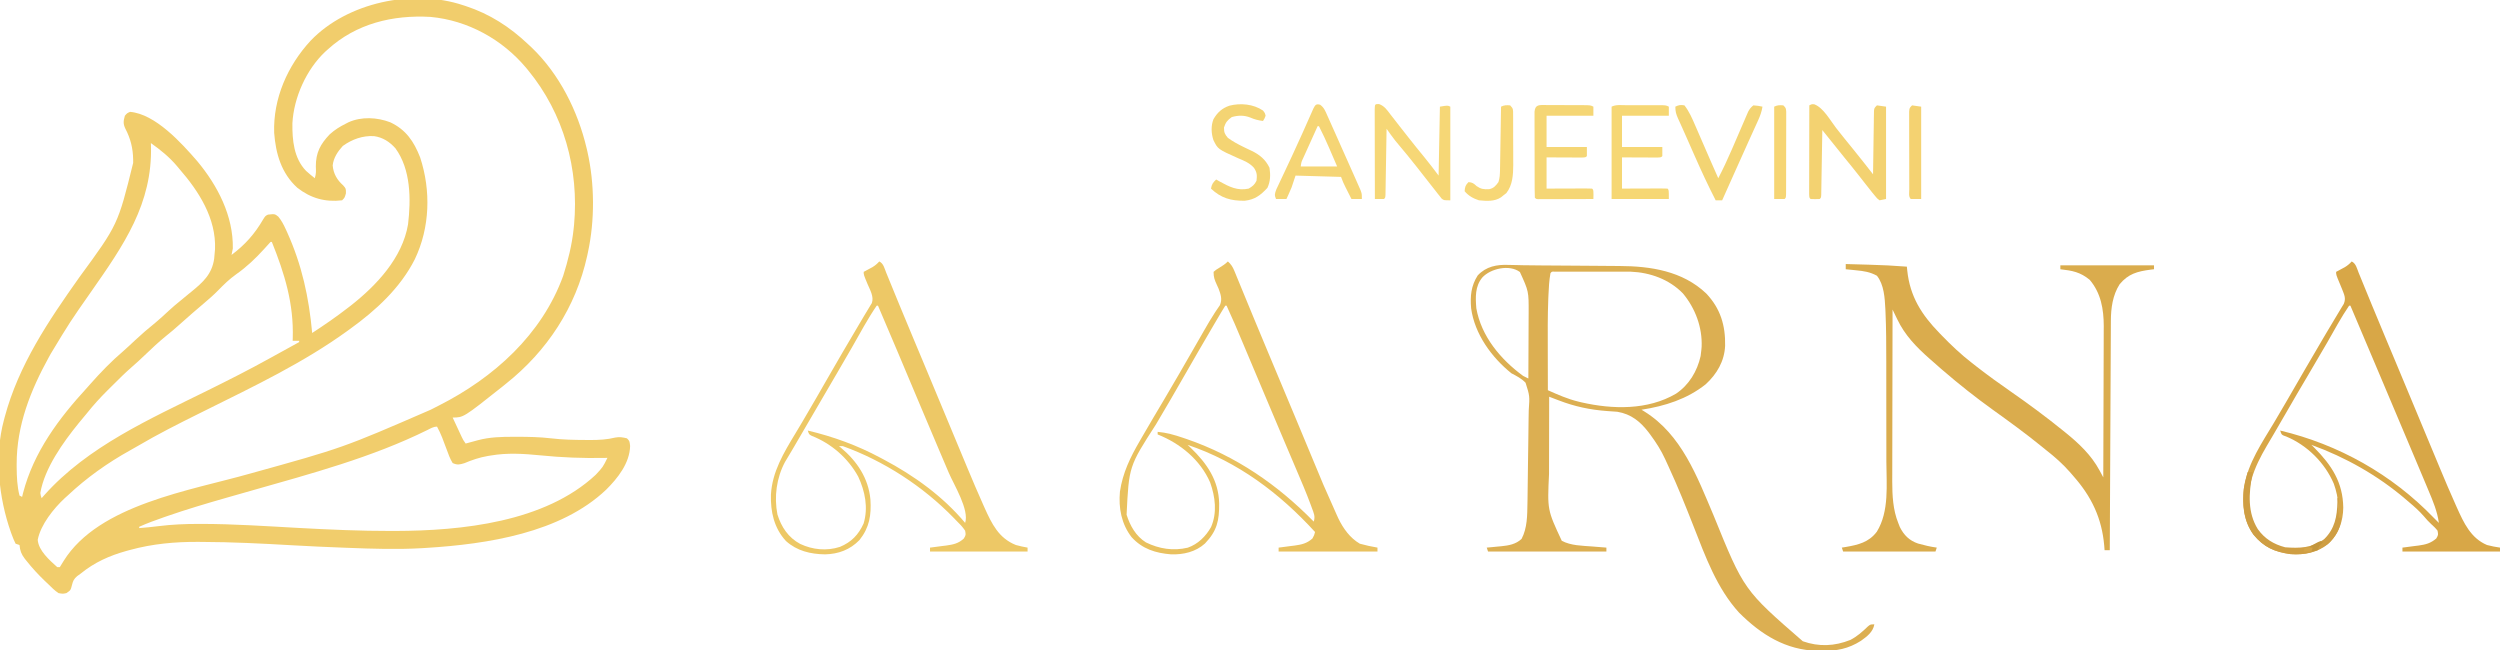
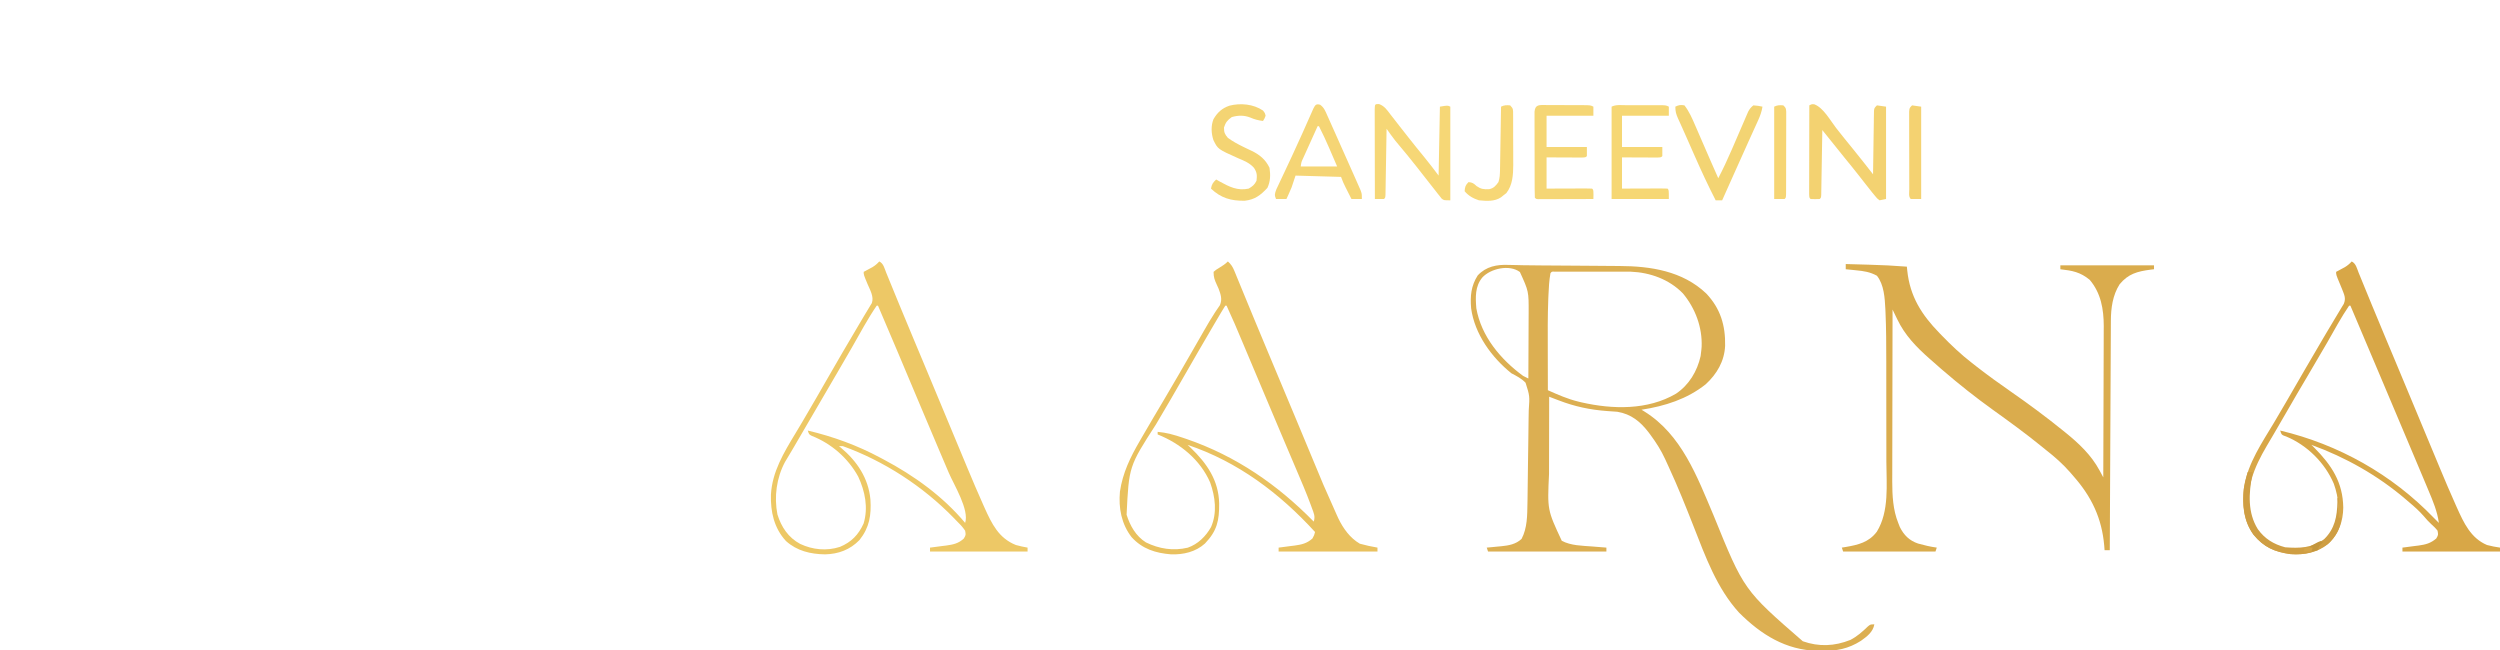
<svg xmlns="http://www.w3.org/2000/svg" width="1922" height="500">
-   <path d="M0 0 C1.024 0.329 1.024 0.329 2.068 0.666 C20.53 6.721 35.927 16.667 50 30 C50.886 30.821 51.771 31.642 52.684 32.488 C74.028 52.924 88.276 81.395 95 110 C95.196 110.829 95.392 111.659 95.594 112.513 C101.164 137.273 101.364 165.18 96 190 C95.807 190.911 95.613 191.821 95.414 192.76 C86.737 232.261 64.584 265.931 33 291 C31.55 292.176 31.55 292.176 30.07 293.375 C0.312 317 0.312 317 -8 317 C-6.711 319.772 -5.419 322.543 -4.125 325.312 C-3.76 326.098 -3.395 326.884 -3.02 327.693 C-2.665 328.451 -2.311 329.208 -1.945 329.988 C-1.621 330.685 -1.296 331.381 -0.961 332.099 C0.074 334.241 0.074 334.241 2 337 C3.013 336.723 4.026 336.446 5.07 336.16 C6.422 335.794 7.773 335.428 9.125 335.062 C9.79 334.88 10.455 334.698 11.141 334.51 C20.506 331.985 29.439 331.803 39.062 331.812 C39.829 331.812 40.595 331.811 41.385 331.81 C50.209 331.811 58.915 331.958 67.688 333 C76.522 334.043 85.303 334.227 94.188 334.25 C95.501 334.259 96.815 334.268 98.169 334.277 C104.635 334.257 110.654 333.97 116.943 332.404 C120.236 331.757 122.756 332.189 126 333 C128 335 128 335 128.438 338.875 C128.12 352.044 118.94 363.617 110.009 372.479 C74.914 405.796 18.496 414.282 -27.688 417.188 C-29.663 417.314 -29.663 417.314 -31.677 417.442 C-50.528 418.517 -69.334 417.926 -88.188 417.188 C-89.882 417.124 -89.882 417.124 -91.61 417.059 C-104.884 416.558 -118.149 415.966 -131.41 415.199 C-154.528 413.865 -177.589 412.699 -200.75 412.625 C-201.736 412.617 -202.722 412.61 -203.738 412.602 C-221.383 412.49 -238.737 414.091 -255.812 418.75 C-257.241 419.134 -257.241 419.134 -258.698 419.526 C-271.908 423.217 -283.269 428.282 -294 437 C-294.891 437.643 -295.781 438.286 -296.699 438.949 C-299.21 441.187 -299.821 442.418 -300.625 445.625 C-301.692 449.794 -301.692 449.794 -305 452 C-307.688 452.562 -307.688 452.562 -311 452 C-313.998 450.014 -316.45 447.523 -319 445 C-319.86 444.189 -320.72 443.378 -321.605 442.543 C-326.644 437.689 -331.291 432.674 -335.625 427.188 C-336.264 426.397 -336.264 426.397 -336.916 425.591 C-339.573 422.121 -340.623 419.344 -341 415 C-341.99 414.67 -342.98 414.34 -344 414 C-345.13 411.74 -346.026 409.616 -346.875 407.25 C-347.259 406.203 -347.259 406.203 -347.651 405.135 C-357.001 378.629 -360.404 346.444 -353 319 C-352.796 318.226 -352.592 317.452 -352.382 316.655 C-341.639 276.516 -318.673 242.606 -294.927 209.072 C-265.354 168.728 -265.354 168.728 -253.625 121.25 C-253.626 120.38 -253.627 119.511 -253.628 118.615 C-253.785 109.976 -255.592 102.582 -259.641 94.879 C-261.424 91.103 -261.126 88.979 -260 85 C-258.312 83 -258.312 83 -256 82 C-236.549 83.66 -216.459 105.935 -204.407 119.838 C-188.678 138.656 -176.569 162.011 -177 187 C-177.282 188.676 -177.597 190.349 -178 192 C-167.533 184.129 -160.2 175.874 -153.664 164.625 C-152 162 -152 162 -150 161 C-144.722 160.426 -144.722 160.426 -142.039 162.559 C-139.511 165.585 -137.878 168.816 -136.25 172.375 C-135.909 173.114 -135.569 173.853 -135.218 174.614 C-123.867 199.786 -118.505 224.59 -116 252 C-106.761 245.954 -97.72 239.783 -89 233 C-88.134 232.34 -87.267 231.68 -86.375 231 C-66.514 215.395 -46.673 194.338 -42.297 168.498 C-40.007 149.255 -40.092 126.323 -52 110 C-56.475 104.999 -61.712 101.612 -68.465 100.648 C-77.206 100.172 -85.337 103.09 -92.438 108.188 C-96.319 112.448 -99.617 117.312 -100.227 123.18 C-99.709 129.52 -96.83 134.374 -92.188 138.5 C-90 141 -90 141 -90.062 144.688 C-91 148 -91 148 -93 150 C-106.083 151.55 -117.136 148.384 -127.461 140.32 C-139.711 129.126 -143.985 114.228 -145.219 98.148 C-146.094 71.678 -134.902 46.49 -117.191 27.277 C-89.051 -2.15 -38.492 -12.847 0 0 Z M-104 34 C-104.982 34.878 -104.982 34.878 -105.984 35.773 C-120.491 49.445 -130.136 70.999 -131.203 90.762 C-131.357 103.656 -130.123 117.65 -120.676 127.398 C-118.502 129.344 -116.3 131.206 -114 133 C-112.89 129.671 -113.034 127.429 -113.188 123.938 C-113.211 113.407 -109.723 106.821 -102.496 99.262 C-98.666 95.791 -94.621 93.284 -90 91 C-89.367 90.673 -88.734 90.345 -88.082 90.008 C-78.042 85.512 -66.09 86.157 -56 90 C-43.905 95.67 -37.782 104.764 -33 117 C-24.6 142.554 -25.432 170.997 -37.086 195.316 C-48.315 217.526 -67.101 234.673 -87 249 C-87.631 249.459 -88.261 249.919 -88.911 250.392 C-122.505 274.739 -160.702 292.965 -197.773 311.363 C-198.68 311.813 -199.587 312.263 -200.521 312.727 C-201.428 313.177 -202.335 313.627 -203.269 314.091 C-219.03 321.915 -234.65 329.798 -249.822 338.728 C-251.853 339.914 -253.897 341.07 -255.953 342.211 C-273.35 351.878 -289.499 363.35 -304 377 C-304.748 377.672 -305.495 378.343 -306.266 379.035 C-314.789 387.007 -324.671 399.248 -327 411 C-326.365 419.344 -317.931 426.634 -312 432 C-311.34 432 -310.68 432 -310 432 C-308.939 430.414 -307.953 428.778 -307 427.125 C-279.927 383.797 -209.171 373.072 -163.612 360.059 C-92.471 340.348 -92.471 340.348 -24.924 311.013 C-22.78 309.884 -20.618 308.797 -18.453 307.711 C23.617 286.404 60.63 253.215 77 208 C80.709 196.306 83.727 184.215 85 172 C85.164 170.463 85.164 170.463 85.332 168.895 C89.249 126.013 77.424 83.382 50 50 C49.544 49.444 49.087 48.889 48.617 48.316 C30.22 26.315 3.674 11.648 -25 9 C-54.022 7.351 -82.128 14.083 -104 34 Z M-240 106 C-239.969 106.949 -239.969 106.949 -239.937 107.917 C-238.655 152.754 -261.028 184.614 -285.882 220.184 C-302.251 243.575 -302.251 243.575 -317 268 C-317.464 268.833 -317.927 269.666 -318.405 270.524 C-332.518 296.145 -343.217 323.04 -343.188 352.688 C-343.187 353.551 -343.186 354.414 -343.185 355.304 C-343.116 362.571 -342.821 369.931 -341 377 C-340.34 377.33 -339.68 377.66 -339 378 C-338.767 377.04 -338.533 376.079 -338.293 375.09 C-330.073 343.427 -310.789 317.7 -289 294 C-288.309 293.218 -287.618 292.435 -286.906 291.629 C-278.896 282.559 -270.448 273.763 -261.211 265.93 C-258.129 263.24 -255.169 260.425 -252.188 257.625 C-247.188 252.943 -242.06 248.525 -236.711 244.242 C-233.174 241.317 -229.829 238.202 -226.471 235.077 C-223.326 232.166 -220.102 229.419 -216.75 226.75 C-214.829 225.171 -212.913 223.587 -211 222 C-210.349 221.475 -209.697 220.949 -209.026 220.408 C-199.949 212.999 -193.035 206.825 -191.34 194.848 C-191.228 193.578 -191.116 192.308 -191 191 C-190.898 189.864 -190.796 188.729 -190.691 187.559 C-189.754 163.964 -203.066 143.115 -218 126 C-218.606 125.273 -219.212 124.546 -219.836 123.797 C-225.769 116.764 -232.51 111.284 -240 106 Z M-148 182 C-149.672 183.793 -151.309 185.606 -152.938 187.438 C-159.517 194.708 -166.387 201.234 -174.438 206.875 C-179.667 210.575 -184.015 214.843 -188.461 219.414 C-191.809 222.824 -195.354 225.915 -199 229 C-201.294 230.956 -203.585 232.915 -205.875 234.875 C-206.788 235.655 -206.788 235.655 -207.719 236.45 C-211.257 239.479 -214.744 242.552 -218.188 245.688 C-221.394 248.604 -224.671 251.364 -228.062 254.062 C-233.925 258.798 -239.362 263.95 -244.811 269.153 C-248.084 272.274 -251.37 275.346 -254.805 278.289 C-259.727 282.559 -264.331 287.145 -268.936 291.75 C-270.426 293.239 -271.925 294.719 -273.424 296.199 C-278.968 301.711 -284.129 307.367 -289.004 313.494 C-291.099 316.124 -293.261 318.688 -295.438 321.25 C-307.453 336.036 -321.723 355.897 -325 375 C-324.651 377.232 -324.651 377.232 -324 379 C-322.944 377.801 -322.944 377.801 -321.867 376.578 C-288.566 339.297 -240.738 318.121 -196.625 296.312 C-180.314 288.248 -164.106 280.068 -148.199 271.222 C-145.298 269.61 -142.387 268.016 -139.477 266.422 C-137.859 265.532 -136.242 264.641 -134.625 263.75 C-133.77 263.279 -132.916 262.809 -132.035 262.324 C-130.023 261.217 -128.011 260.108 -126 259 C-126 258.67 -126 258.34 -126 258 C-127.65 258 -129.3 258 -131 258 C-130.979 257.438 -130.958 256.877 -130.937 256.298 C-130.078 229.496 -137.12 206.6 -147 182 C-147.33 182 -147.66 182 -148 182 Z M-27.504 326.64 C-70.056 347.682 -117.131 360.229 -162.621 373.18 C-167.748 374.64 -172.874 376.1 -178 377.562 C-179.265 377.923 -180.529 378.284 -181.832 378.655 C-197.255 383.065 -212.594 387.614 -227.75 392.875 C-228.457 393.12 -229.163 393.366 -229.891 393.618 C-236.349 395.873 -242.763 398.18 -249 401 C-249 401.33 -249 401.66 -249 402 C-247.583 401.877 -246.167 401.751 -244.75 401.625 C-243.725 401.536 -242.7 401.447 -241.645 401.355 C-239.087 401.106 -236.557 400.821 -234.012 400.488 C-223.832 399.219 -213.708 398.788 -203.453 398.785 C-202.741 398.784 -202.029 398.783 -201.295 398.783 C-176.402 398.798 -151.532 400.5 -126.684 401.864 C-102.81 403.168 -78.993 404.234 -55.078 404.199 C-53.611 404.197 -53.611 404.197 -52.114 404.195 C-1.189 404.064 62.909 397.517 102 361 C107.478 355.108 107.478 355.108 111 348 C110.305 348.016 109.61 348.031 108.893 348.048 C92.239 348.368 75.95 347.743 59.384 346.067 C46.725 344.808 33.986 344.016 21.375 346.188 C20.192 346.378 20.192 346.378 18.986 346.573 C12.64 347.686 6.921 349.592 0.98 352.109 C-2.771 353.23 -4.38 353.63 -8 352 C-10.073 348.633 -11.351 345.021 -12.688 341.312 C-13.44 339.329 -14.193 337.346 -14.949 335.363 C-15.298 334.432 -15.646 333.501 -16.005 332.542 C-17.165 329.578 -18.496 326.802 -20 324 C-22.881 324 -24.97 325.385 -27.504 326.64 Z " fill="#F1CD6C" transform="translate(356,4)" />
  <path d="M0 0 C2.311 0.047 4.622 0.093 6.933 0.138 C8.222 0.172 9.512 0.205 10.84 0.24 C15.599 0.353 20.357 0.378 25.118 0.397 C33.549 0.431 41.98 0.49 50.411 0.568 C55.309 0.613 60.206 0.652 65.104 0.678 C69.933 0.705 74.76 0.745 79.589 0.795 C81.397 0.812 83.206 0.823 85.014 0.83 C109.097 0.923 133.653 4.655 151.84 21.918 C162.804 33.48 166.711 46.483 166.398 62.191 C165.848 74.035 160.092 83.859 151.469 91.773 C137.121 103.186 120.066 108.55 102.129 111.332 C102.842 111.768 103.555 112.203 104.289 112.652 C133.056 130.54 144.852 162.754 157.59 192.731 C180.838 249.987 180.838 249.987 226.129 289.332 C238.499 293.687 250.483 293.179 262.715 288.301 C267.901 285.608 272.003 281.96 276.184 277.906 C278.129 276.332 278.129 276.332 281.129 276.332 C280.077 282.282 275.508 285.621 270.793 289.012 C261.149 295.127 252.146 296.859 240.816 296.707 C239.156 296.69 239.156 296.69 237.461 296.672 C213.095 296.184 194.05 284.229 177.129 267.332 C160.074 248.655 151.271 224.229 142.191 201.082 C136.137 185.68 130.024 170.362 123.061 155.345 C122.14 153.357 121.232 151.363 120.326 149.368 C117.247 142.666 113.505 136.74 109.129 130.832 C108.643 130.173 108.156 129.514 107.655 128.835 C101.256 120.488 94.201 114.673 83.542 112.902 C80.884 112.639 78.235 112.471 75.566 112.332 C62.597 111.383 50.769 108.864 38.621 104.191 C37.895 103.915 37.168 103.639 36.42 103.355 C34.655 102.684 32.892 102.008 31.129 101.332 C31.106 110.834 31.088 120.337 31.077 129.839 C31.072 134.253 31.065 138.667 31.053 143.082 C31.042 147.354 31.037 151.627 31.034 155.9 C31.032 157.517 31.029 159.134 31.023 160.751 C29.716 188.321 29.716 188.321 40.816 212.082 C47.765 215.838 56.481 215.864 64.191 216.457 C65.776 216.587 65.776 216.587 67.393 216.719 C69.971 216.929 72.55 217.133 75.129 217.332 C75.129 218.322 75.129 219.312 75.129 220.332 C45.099 220.332 15.069 220.332 -15.871 220.332 C-16.201 219.342 -16.531 218.352 -16.871 217.332 C-15.653 217.222 -14.435 217.113 -13.18 217 C-11.556 216.84 -9.932 216.68 -8.309 216.52 C-7.509 216.449 -6.709 216.379 -5.885 216.307 C-0.053 215.712 5.561 214.811 9.941 210.582 C14.335 202.258 14.277 192.486 14.433 183.295 C14.462 181.837 14.462 181.837 14.492 180.35 C14.66 171.446 14.757 162.541 14.833 153.635 C14.884 147.663 14.959 141.694 15.089 135.723 C15.215 129.93 15.281 124.139 15.306 118.345 C15.326 116.144 15.366 113.944 15.428 111.744 C16.201 100.75 16.201 100.75 12.984 90.574 C9.857 87.301 6.092 85.404 2.129 83.332 C-13.09 71.128 -26.185 53.136 -28.871 33.332 C-29.652 23.868 -28.937 16.163 -23.809 8.082 C-17.324 1.123 -9.07 -0.374 0 0 Z M-20.246 9.645 C-25.94 16.468 -25.549 24.925 -24.871 33.332 C-21.107 54.866 -6.149 72.738 11.129 85.332 C12.453 86.017 13.785 86.687 15.129 87.332 C15.176 79.586 15.211 71.84 15.233 64.094 C15.243 60.495 15.257 56.897 15.28 53.299 C15.302 49.817 15.314 46.336 15.319 42.854 C15.324 40.9 15.34 38.946 15.355 36.992 C15.421 20.297 15.421 20.297 8.629 5.457 C0.652 -0.526 -13.883 2.748 -20.246 9.645 Z M32.129 6.332 C31.118 11.965 30.813 17.593 30.57 23.305 C30.528 24.293 30.486 25.281 30.442 26.3 C29.941 39.437 30.016 52.581 30.06 65.725 C30.071 69.192 30.075 72.66 30.08 76.127 C30.091 82.862 30.108 89.597 30.129 96.332 C37.801 99.748 45.373 103.11 53.566 105.082 C54.814 105.384 54.814 105.384 56.086 105.692 C79.985 111.115 106.889 111.754 128.633 99.004 C138.648 92.296 144.923 81.801 147.566 70.082 C147.797 68.504 147.986 66.92 148.129 65.332 C148.199 64.559 148.268 63.785 148.34 62.988 C148.973 47.99 143.494 33.354 133.941 21.895 C123.474 11.108 108.734 5.783 93.864 5.205 C92.187 5.204 92.187 5.204 90.475 5.203 C88.559 5.198 88.559 5.198 86.604 5.193 C85.229 5.195 83.855 5.197 82.48 5.199 C81.058 5.199 79.635 5.198 78.213 5.196 C75.246 5.195 72.279 5.197 69.312 5.202 C65.502 5.207 61.692 5.204 57.882 5.198 C54.952 5.194 52.021 5.196 49.091 5.198 C47.685 5.199 46.279 5.198 44.873 5.196 C42.918 5.193 40.962 5.198 39.006 5.203 C37.893 5.203 36.779 5.204 35.632 5.205 C33.189 5.049 33.189 5.049 32.129 6.332 Z " fill="#DCAF52" transform="translate(1159.871,203.668)" />
  <path d="M0 0 C4.443 0.12 8.887 0.245 13.33 0.372 C14.835 0.415 16.34 0.457 17.845 0.497 C27.589 0.761 37.281 1.211 47 2 C47.153 3.527 47.153 3.527 47.309 5.084 C49.392 24.898 58.287 38.919 72 53 C72.835 53.866 72.835 53.866 73.687 54.749 C81.064 62.376 88.586 69.509 97 76 C98.253 76.982 99.505 77.963 100.758 78.945 C109.127 85.461 117.689 91.645 126.403 97.691 C140.272 107.331 153.882 117.357 167 128 C167.879 128.707 167.879 128.707 168.776 129.428 C179.232 137.881 188.719 146.763 195.156 158.719 C195.691 159.708 196.225 160.697 196.775 161.717 C197.18 162.47 197.584 163.224 198 164 C198.07 147.813 198.123 131.627 198.155 115.44 C198.171 107.923 198.192 100.406 198.226 92.889 C198.256 86.331 198.276 79.773 198.282 73.215 C198.286 69.748 198.295 66.282 198.317 62.815 C198.342 58.928 198.342 55.042 198.341 51.156 C198.351 50.028 198.362 48.9 198.373 47.738 C198.323 34.657 196.222 22.368 187.625 12.188 C180.427 6.189 174.215 5.053 165 4 C165 3.01 165 2.02 165 1 C188.76 1 212.52 1 237 1 C237 1.99 237 2.98 237 4 C236.154 4.098 235.309 4.196 234.438 4.297 C224.276 5.636 217.191 7.476 210.539 15.586 C205.205 23.952 203.855 33.981 203.842 43.707 C203.837 44.463 203.832 45.22 203.827 45.999 C203.812 48.523 203.803 51.048 203.795 53.572 C203.785 55.385 203.775 57.199 203.765 59.013 C203.738 63.93 203.717 68.846 203.697 73.763 C203.675 78.904 203.647 84.045 203.621 89.186 C203.571 98.918 203.526 108.65 203.483 118.383 C203.433 129.463 203.378 140.544 203.323 151.625 C203.209 174.417 203.102 197.208 203 220 C201.68 220 200.36 220 199 220 C198.914 218.863 198.827 217.726 198.738 216.555 C196.91 195.398 189.007 178.851 175 163 C174.206 162.073 173.412 161.146 172.594 160.191 C166.902 153.698 160.791 148.307 154 143 C152.877 142.091 151.756 141.179 150.637 140.266 C138.442 130.339 125.742 121.114 112.969 111.95 C99.83 102.517 87.258 92.55 75 82 C74.285 81.386 73.569 80.773 72.832 80.141 C70.873 78.444 68.935 76.724 67 75 C66.087 74.203 65.175 73.407 64.234 72.586 C54.248 63.768 45.471 54.703 39.672 42.574 C39.314 41.842 38.956 41.109 38.587 40.355 C37.718 38.573 36.858 36.787 36 35 C35.953 53.403 35.918 71.806 35.896 90.209 C35.886 98.755 35.872 107.302 35.849 115.848 C35.829 123.302 35.816 130.757 35.812 138.211 C35.809 142.153 35.803 146.095 35.789 150.037 C35.775 153.758 35.771 157.48 35.774 161.201 C35.773 163.195 35.762 165.189 35.751 167.183 C35.775 177.933 36.297 188.996 40.375 199.062 C40.775 200.085 41.174 201.107 41.586 202.16 C44.701 208.416 48.916 212.631 55.621 214.879 C60.368 216.212 65.108 217.339 70 218 C69.67 218.99 69.34 219.98 69 221 C45.57 221 22.14 221 -2 221 C-2.33 220.01 -2.66 219.02 -3 218 C-2.01 217.841 -1.02 217.683 0 217.52 C9.566 215.876 17.786 213.932 23.91 205.766 C33.568 190.119 31.29 169.499 31.236 151.92 C31.227 148.382 31.229 144.845 31.229 141.307 C31.228 135.365 31.22 129.422 31.206 123.48 C31.19 116.669 31.185 109.858 31.186 103.046 C31.186 95.719 31.179 88.392 31.17 81.065 C31.168 78.989 31.167 76.913 31.167 74.837 C31.162 62.261 31.14 49.693 30.575 37.127 C30.54 36.308 30.505 35.488 30.468 34.643 C30.024 26.111 29.468 15.887 24 9 C18.817 6.121 13.909 5.359 8.062 4.812 C7.283 4.731 6.504 4.649 5.701 4.564 C3.802 4.366 1.901 4.182 0 4 C0 2.68 0 1.36 0 0 Z " fill="#DAAC4D" transform="translate(1419,203)" />
  <path d="M0 0 C2.406 2.17 3.663 4.077 4.891 7.064 C5.234 7.888 5.576 8.712 5.93 9.56 C6.477 10.907 6.477 10.907 7.035 12.281 C7.621 13.697 7.621 13.697 8.219 15.141 C9.507 18.258 10.784 21.379 12.062 24.5 C12.963 26.684 13.865 28.867 14.767 31.05 C16.618 35.528 18.466 40.009 20.312 44.49 C23.85 53.07 27.435 61.631 31.025 70.19 C32.505 73.717 33.982 77.246 35.46 80.774 C36.567 83.418 37.675 86.062 38.782 88.706 C41.396 94.945 44.008 101.184 46.62 107.424 C48.491 111.896 50.363 116.367 52.237 120.837 C56.083 130.01 59.91 139.191 63.711 148.383 C73.298 171.62 73.298 171.62 83.562 194.562 C83.99 195.506 84.418 196.45 84.859 197.422 C88.612 205.235 93.85 212.586 101.438 217 C105.92 218.258 110.412 219.215 115 220 C115 220.99 115 221.98 115 223 C89.92 223 64.84 223 39 223 C39 222.01 39 221.02 39 220 C39.574 219.93 40.149 219.86 40.741 219.788 C43.371 219.458 45.998 219.104 48.625 218.75 C49.529 218.64 50.432 218.531 51.363 218.418 C56.8 217.664 60.769 216.764 65 213 C66.412 210.396 66.412 210.396 67 208 C39.836 178.224 7.601 153.94 -31 141 C-30.215 141.739 -29.43 142.477 -28.621 143.238 C-16.147 155.192 -7.092 168.28 -6.707 186.043 C-6.611 199.192 -8.275 207.103 -17.641 216.867 C-24.792 223.331 -34.128 225.452 -43.617 225.188 C-55.579 224.246 -65.756 221.045 -74 212 C-81.829 201.939 -84.153 189.526 -83 177 C-80.879 162.515 -75 150.475 -67.688 137.938 C-66.981 136.715 -66.276 135.493 -65.571 134.27 C-60.1 124.806 -54.525 115.403 -48.935 106.01 C-41.157 92.934 -33.591 79.739 -26.017 66.545 C-24.685 64.225 -23.352 61.906 -22.018 59.587 C-20.732 57.352 -19.449 55.115 -18.168 52.877 C-15.613 48.434 -13.059 44.013 -10.246 39.727 C-9.857 39.131 -9.469 38.535 -9.068 37.921 C-8.106 36.472 -7.117 35.042 -6.125 33.613 C-4.167 29.064 -5.507 25.311 -7.191 20.832 C-7.644 19.836 -8.096 18.839 -8.562 17.812 C-10.261 14.064 -11 12.187 -11 8 C-9.102 6.367 -9.102 6.367 -6.625 4.875 C-4.124 3.343 -2.079 2.079 0 0 Z M-2 34 C-3.065 35.637 -4.078 37.31 -5.07 38.992 C-6.032 40.618 -6.032 40.618 -7.014 42.278 C-7.718 43.477 -8.421 44.676 -9.125 45.875 C-9.851 47.107 -10.578 48.34 -11.304 49.572 C-18.622 61.998 -25.819 74.494 -33 87 C-40.351 99.801 -47.727 112.582 -55.28 125.264 C-76.073 157.523 -76.073 157.523 -77.875 194.688 C-75.211 203.229 -70.725 211.168 -63 216 C-52.789 220.977 -42.067 222.697 -30.875 220.062 C-23.046 217.365 -16.945 211.328 -12.938 204.188 C-8.147 193.197 -9.704 180.97 -13.625 169.938 C-21.223 152.479 -36.636 139.903 -54 133 C-54 132.34 -54 131.68 -54 131 C-47.217 131.579 -41.185 133.321 -34.75 135.5 C-33.697 135.855 -32.645 136.211 -31.56 136.577 C6.27 149.639 38.157 171.603 66 200 C67.341 195.976 66.016 193.419 64.605 189.609 C64.198 188.486 64.198 188.486 63.783 187.34 C60.286 177.843 56.291 168.552 52.312 159.25 C51.473 157.277 50.635 155.304 49.797 153.33 C48.062 149.245 46.324 145.16 44.584 141.076 C40.927 132.484 37.299 123.879 33.671 115.275 C32.109 111.574 30.546 107.874 28.984 104.174 C25.678 96.348 22.376 88.521 19.079 80.691 C17.346 76.576 15.611 72.461 13.877 68.346 C13.054 66.393 12.231 64.439 11.409 62.485 C5.391 48.161 5.391 48.161 -1 34 C-1.33 34 -1.66 34 -2 34 Z " fill="#E9C15F" transform="translate(944,201)" />
  <path d="M0 0 C3.298 1.649 3.959 5.275 5.281 8.555 C5.606 9.345 5.932 10.136 6.267 10.951 C6.976 12.677 7.682 14.405 8.385 16.134 C9.905 19.87 11.44 23.601 12.973 27.331 C13.777 29.287 14.58 31.242 15.382 33.199 C19.113 42.296 22.904 51.368 26.709 60.434 C28.586 64.905 30.459 69.376 32.332 73.848 C32.711 74.752 33.09 75.657 33.48 76.589 C37.578 86.375 41.657 96.169 45.736 105.963 C48.245 111.99 50.757 118.017 53.268 124.043 C55.343 129.022 57.417 134.002 59.49 138.982 C61.505 143.825 63.523 148.667 65.544 153.507 C66.288 155.292 67.031 157.077 67.773 158.862 C71.666 168.225 75.639 177.545 79.781 186.801 C80.146 187.62 80.512 188.44 80.888 189.285 C86.196 201.054 91.559 212.731 104 218 C107.31 218.893 110.606 219.525 114 220 C114 220.99 114 221.98 114 223 C89.25 223 64.5 223 39 223 C39 222.01 39 221.02 39 220 C39.574 219.93 40.149 219.86 40.741 219.788 C43.371 219.458 45.998 219.104 48.625 218.75 C49.529 218.64 50.432 218.531 51.363 218.418 C56.937 217.645 60.675 216.673 65 213 C66.589 210.219 66.589 210.219 66 207 C64.507 205.048 62.855 203.495 61.027 201.852 C59.015 200.013 57.309 198.089 55.562 196 C52.021 191.91 48.145 188.464 44 185 C43.103 184.227 42.206 183.453 41.281 182.656 C19.962 164.479 -4.72 150.559 -31 141 C-30.267 141.728 -29.533 142.457 -28.777 143.207 C-15.457 156.602 -6.759 169.813 -6.5 189.25 C-6.637 199.455 -9.719 208.671 -17 216 C-26.188 223.289 -35.35 225.844 -47 225 C-59.235 223.361 -67.632 219.665 -75.5 210.066 C-83.407 199.173 -84.482 186.05 -82.728 172.969 C-79.595 154.824 -69.045 139.445 -59.744 123.924 C-56.838 119.052 -53.981 114.152 -51.125 109.25 C-50.545 108.256 -49.965 107.262 -49.368 106.238 C-45.095 98.902 -40.858 91.546 -36.625 84.188 C-31.678 75.589 -26.671 67.03 -21.604 58.503 C-20.576 56.773 -19.551 55.042 -18.526 53.311 C-15.766 48.649 -13.002 43.992 -10.18 39.367 C-9.432 38.12 -8.685 36.873 -7.938 35.625 C-7.023 34.128 -7.023 34.128 -6.09 32.602 C-4.254 28.22 -5.765 25.616 -7.41 21.301 C-7.957 19.97 -8.507 18.64 -9.062 17.312 C-12 10.261 -12 10.261 -12 8 C-11.385 7.674 -10.77 7.348 -10.137 7.012 C-8.924 6.356 -8.924 6.356 -7.688 5.688 C-6.487 5.044 -6.487 5.044 -5.262 4.387 C-3.162 3.099 -1.646 1.816 0 0 Z M-2 34 C-8.228 43.103 -13.459 52.959 -18.946 62.513 C-23.566 70.548 -28.26 78.535 -33 86.5 C-38.904 96.426 -44.724 106.396 -50.476 116.411 C-53.574 121.802 -56.687 127.183 -59.84 132.543 C-60.465 133.607 -61.09 134.671 -61.734 135.767 C-62.905 137.758 -64.08 139.748 -65.258 141.735 C-75.198 158.645 -81.64 174.151 -78.531 193.992 C-76.185 202.959 -70.725 210.85 -63 216 C-53.72 221.062 -43.461 222.645 -33.059 220.352 C-24.101 217.436 -18.273 212.746 -13.5 204.625 C-8.613 193.956 -9.873 181.737 -13.754 170.914 C-20.656 154.772 -34.049 141.466 -50.25 134.625 C-50.956 134.37 -51.663 134.115 -52.391 133.852 C-54 133 -54 133 -55 130 C-10.12 140.669 30.944 163.737 63 197 C64.331 198.336 65.664 199.67 67 201 C65.789 192.175 62.51 184.324 59.062 176.188 C58.442 174.704 57.823 173.221 57.204 171.738 C55.508 167.68 53.799 163.627 52.088 159.576 C50.985 156.965 49.886 154.354 48.787 151.742 C44.442 141.414 40.082 131.092 35.713 120.774 C32.823 113.946 29.937 107.116 27.055 100.285 C26.447 98.845 26.447 98.845 25.827 97.375 C25.015 95.451 24.203 93.527 23.392 91.604 C15.285 72.392 7.154 53.191 -1 34 C-1.33 34 -1.66 34 -2 34 Z " fill="#D8A747" transform="translate(1808,201)" />
  <path d="M0 0 C3.298 1.649 3.959 5.275 5.281 8.555 C5.606 9.345 5.932 10.136 6.267 10.951 C6.976 12.677 7.682 14.405 8.385 16.134 C9.905 19.87 11.44 23.601 12.973 27.331 C13.777 29.287 14.58 31.242 15.382 33.199 C19.113 42.296 22.904 51.368 26.709 60.434 C28.586 64.905 30.459 69.376 32.332 73.848 C32.711 74.752 33.09 75.657 33.48 76.589 C37.578 86.375 41.657 96.169 45.736 105.963 C48.245 111.99 50.757 118.017 53.268 124.043 C55.343 129.022 57.417 134.002 59.49 138.982 C61.505 143.825 63.523 148.667 65.544 153.507 C66.288 155.292 67.031 157.077 67.773 158.862 C71.666 168.225 75.639 177.545 79.781 186.801 C80.146 187.62 80.512 188.44 80.888 189.285 C86.496 201.718 91.799 212.735 105 218 C108.003 218.858 110.918 219.453 114 220 C114 220.99 114 221.98 114 223 C89.25 223 64.5 223 39 223 C39 222.01 39 221.02 39 220 C39.574 219.93 40.149 219.86 40.741 219.788 C43.371 219.458 45.998 219.104 48.625 218.75 C49.529 218.64 50.432 218.531 51.363 218.418 C56.757 217.67 60.89 216.857 65 213 C66.59 210.261 66.59 210.261 66 207 C64.042 204 61.6 201.576 59.062 199.062 C58.41 198.385 57.757 197.708 57.084 197.01 C33.514 172.837 3.746 153.471 -28 142 C-28.99 142 -29.98 142 -31 142 C-30.515 142.389 -30.031 142.779 -29.531 143.18 C-17.15 153.513 -8.302 166.671 -6.815 183.032 C-6.062 195.016 -7.538 204.54 -15.227 214.18 C-22.526 221.672 -31.383 224.943 -41.688 225.188 C-52.872 225.02 -63.248 222.582 -71.75 214.938 C-80.93 204.998 -83.68 192.372 -83.309 179.289 C-82.347 161.703 -73.392 146.968 -64.5 132.25 C-63.082 129.883 -61.668 127.514 -60.254 125.145 C-59.898 124.549 -59.542 123.953 -59.175 123.339 C-55.535 117.24 -51.979 111.094 -48.438 104.938 C-47.823 103.869 -47.208 102.801 -46.574 101.7 C-44.715 98.467 -42.857 95.234 -41 92 C-32.556 77.295 -24.052 62.632 -15.365 48.069 C-14.13 45.994 -12.899 43.917 -11.675 41.835 C-10.599 40.014 -9.507 38.202 -8.396 36.403 C-7.927 35.621 -7.459 34.84 -6.977 34.035 C-6.567 33.37 -6.158 32.705 -5.737 32.02 C-3.941 27.098 -7.159 21.865 -9.062 17.312 C-12 10.261 -12 10.261 -12 8 C-11.385 7.674 -10.77 7.348 -10.137 7.012 C-8.924 6.356 -8.924 6.356 -7.688 5.688 C-6.487 5.044 -6.487 5.044 -5.262 4.387 C-3.162 3.099 -1.646 1.816 0 0 Z M-2 34 C-9.019 44.259 -14.878 55.403 -21.066 66.168 C-24.708 72.501 -28.378 78.817 -32.062 85.125 C-32.636 86.106 -33.209 87.088 -33.799 88.099 C-34.955 90.077 -36.11 92.055 -37.266 94.032 C-40.18 99.02 -43.09 104.01 -46 109 C-47.158 110.984 -48.315 112.969 -49.473 114.953 C-50.049 115.941 -50.625 116.929 -51.219 117.947 C-55.395 125.105 -59.57 132.264 -63.746 139.422 C-64.274 140.329 -64.801 141.237 -65.345 142.172 C-66.513 144.168 -67.693 146.158 -68.882 148.143 C-69.812 149.706 -69.812 149.706 -70.762 151.301 C-71.325 152.238 -71.888 153.176 -72.468 154.142 C-79.017 166.357 -80.968 180.923 -78.316 194.5 C-75.358 204.124 -69.905 212.317 -60.832 217.156 C-51.206 221.671 -40.469 222.763 -30.25 219.438 C-21.45 215.778 -16.039 210.169 -12.07 201.504 C-8.361 189.362 -10.951 176.67 -16.215 165.398 C-23.997 151.187 -36.89 139.988 -51.883 134.105 C-54 133 -54 133 -55 130 C-35.312 134.68 -16.835 141.423 1 151 C1.718 151.379 2.435 151.758 3.174 152.148 C26.755 164.631 48.755 180.458 66 201 C69.343 190.97 57.373 171.709 53.375 162.375 C52.533 160.398 51.693 158.421 50.852 156.443 C49.109 152.341 47.362 148.24 45.614 144.139 C41.887 135.394 38.193 126.635 34.499 117.876 C33.313 115.065 32.127 112.254 30.939 109.443 C27.143 100.453 23.35 91.461 19.566 82.465 C19.035 81.202 19.035 81.202 18.493 79.913 C17.794 78.252 17.095 76.59 16.397 74.929 C15.891 73.727 15.891 73.727 15.375 72.5 C15.044 71.713 14.713 70.927 14.372 70.116 C9.298 58.056 4.185 46.013 -1 34 C-1.33 34 -1.66 34 -2 34 Z " fill="#EDC866" transform="translate(676,201)" />
  <path d="M0 0 C6.937 2.623 12.168 12.35 16.678 18.145 C20.732 23.354 24.881 28.481 29.067 33.584 C34.51 40.242 39.796 47.023 45.098 53.793 C45.106 53.158 45.114 52.524 45.122 51.87 C45.208 45.284 45.308 38.699 45.415 32.113 C45.453 29.653 45.488 27.193 45.52 24.733 C45.565 21.204 45.623 17.674 45.684 14.145 C45.695 13.039 45.707 11.934 45.719 10.795 C45.738 9.774 45.758 8.754 45.779 7.702 C45.792 6.8 45.805 5.899 45.819 4.97 C46.098 2.793 46.098 2.793 48.098 0.793 C50.408 1.123 52.718 1.453 55.098 1.793 C55.098 25.223 55.098 48.653 55.098 72.793 C52.623 73.288 52.623 73.288 50.098 73.793 C48.246 72.414 48.246 72.414 46.473 70.23 C45.783 69.395 45.093 68.56 44.383 67.699 C43.629 66.74 42.875 65.781 42.098 64.793 C41.263 63.741 40.428 62.689 39.594 61.637 C37.747 59.298 35.912 56.95 34.082 54.598 C30.525 50.042 26.875 45.564 23.216 41.09 C17.455 34.035 11.782 26.91 6.098 19.793 C6.087 20.442 6.077 21.091 6.066 21.76 C5.959 28.492 5.844 35.223 5.725 41.955 C5.682 44.47 5.64 46.985 5.6 49.501 C5.543 53.107 5.479 56.714 5.414 60.32 C5.389 62.019 5.389 62.019 5.363 63.751 C5.343 64.792 5.324 65.833 5.303 66.906 C5.287 67.828 5.272 68.749 5.256 69.699 C5.098 71.793 5.098 71.793 4.098 72.793 C0.598 72.918 0.598 72.918 -2.902 72.793 C-3.902 71.793 -3.902 71.793 -4.023 68.977 C-4.02 67.718 -4.018 66.459 -4.016 65.162 C-4.016 64.469 -4.016 63.777 -4.016 63.063 C-4.016 60.763 -4.008 58.464 -4 56.164 C-3.998 54.574 -3.997 52.983 -3.996 51.393 C-3.992 47.199 -3.982 43.005 -3.971 38.811 C-3.961 34.535 -3.956 30.259 -3.951 25.982 C-3.94 17.586 -3.923 9.189 -3.902 0.793 C-1.902 -0.207 -1.902 -0.207 0 0 Z " fill="#F3D271" transform="translate(1394.902,80.207)" />
  <path d="M0 0 C4.292 1.54 6.231 4.648 8.945 8.199 C9.514 8.922 10.084 9.644 10.67 10.389 C12.398 12.587 14.11 14.799 15.82 17.012 C17.21 18.787 18.604 20.559 19.999 22.331 C20.882 23.455 21.764 24.58 22.644 25.706 C26.764 30.976 30.985 36.163 35.23 41.332 C38.896 45.812 42.34 50.371 45.82 55.012 C46.15 37.522 46.48 20.032 46.82 2.012 C52.82 1.012 52.82 1.012 54.82 2.012 C54.82 25.772 54.82 49.532 54.82 74.012 C49.82 74.012 49.82 74.012 48.142 72.673 C47.652 72.05 47.161 71.427 46.656 70.785 C46.097 70.09 45.539 69.396 44.963 68.68 C44.38 67.923 43.796 67.166 43.195 66.387 C42.578 65.612 41.962 64.837 41.326 64.039 C39.476 61.708 37.646 59.362 35.82 57.012 C34.865 55.795 33.91 54.579 32.953 53.363 C31.638 51.691 30.325 50.018 29.019 48.339 C24.686 42.785 20.194 37.364 15.678 31.959 C15.119 31.287 14.56 30.614 13.984 29.922 C13.494 29.335 13.004 28.749 12.499 28.145 C10.163 25.176 8.002 22.096 5.82 19.012 C5.805 20.004 5.805 20.004 5.789 21.017 C5.681 27.878 5.567 34.74 5.448 41.601 C5.405 44.165 5.363 46.728 5.323 49.292 C5.265 52.968 5.202 56.644 5.137 60.32 C5.12 61.474 5.103 62.629 5.086 63.818 C5.066 64.879 5.046 65.94 5.026 67.033 C5.01 67.972 4.995 68.912 4.979 69.879 C4.82 72.012 4.82 72.012 3.82 73.012 C1.487 73.053 -0.847 73.054 -3.18 73.012 C-3.203 63.641 -3.221 54.271 -3.231 44.901 C-3.237 40.55 -3.244 36.199 -3.255 31.849 C-3.266 27.654 -3.272 23.459 -3.275 19.264 C-3.276 17.66 -3.28 16.056 -3.285 14.452 C-3.293 12.213 -3.294 9.974 -3.293 7.735 C-3.295 6.458 -3.298 5.181 -3.3 3.865 C-3.138 0.017 -3.138 0.017 0 0 Z " fill="#F6D776" transform="translate(1060.18,79.988)" />
  <path d="M0 0 C0.88 0.007 1.76 0.014 2.667 0.022 C3.57 0.022 4.472 0.023 5.402 0.023 C7.312 0.026 9.222 0.034 11.132 0.046 C14.062 0.065 16.991 0.067 19.921 0.067 C21.774 0.072 23.627 0.077 25.48 0.084 C26.36 0.085 27.24 0.086 28.147 0.088 C34.341 0.136 34.341 0.136 36.574 1.252 C36.574 3.562 36.574 5.872 36.574 8.252 C24.694 8.252 12.814 8.252 0.574 8.252 C0.574 16.172 0.574 24.092 0.574 32.252 C10.804 32.252 21.034 32.252 31.574 32.252 C31.574 34.562 31.574 36.872 31.574 39.252 C30.574 40.252 30.574 40.252 27.706 40.366 C26.455 40.361 25.203 40.355 23.913 40.35 C22.917 40.348 22.917 40.348 21.9 40.346 C19.77 40.34 17.641 40.327 15.511 40.315 C14.07 40.31 12.63 40.305 11.189 40.301 C7.65 40.291 4.112 40.271 0.574 40.252 C0.574 48.172 0.574 56.092 0.574 64.252 C3.089 64.241 5.604 64.229 8.195 64.217 C10.621 64.209 13.046 64.203 15.472 64.197 C17.163 64.192 18.854 64.185 20.545 64.177 C22.97 64.165 25.395 64.159 27.82 64.155 C28.96 64.147 28.96 64.147 30.124 64.139 C31.941 64.139 33.758 64.19 35.574 64.252 C36.574 65.252 36.574 65.252 36.636 68.815 C36.615 69.949 36.595 71.083 36.574 72.252 C30.326 72.278 24.078 72.295 17.83 72.307 C15.702 72.312 13.575 72.319 11.448 72.328 C8.397 72.34 5.347 72.345 2.296 72.35 C0.86 72.358 0.86 72.358 -0.605 72.366 C-1.485 72.366 -2.366 72.366 -3.274 72.366 C-4.053 72.368 -4.833 72.37 -5.636 72.372 C-7.426 72.252 -7.426 72.252 -8.426 71.252 C-8.531 69.116 -8.565 66.976 -8.572 64.836 C-8.575 64.167 -8.578 63.497 -8.582 62.806 C-8.591 60.581 -8.593 58.356 -8.594 56.131 C-8.598 54.59 -8.601 53.05 -8.604 51.509 C-8.61 48.275 -8.612 45.041 -8.612 41.807 C-8.612 37.656 -8.625 33.505 -8.642 29.354 C-8.654 26.171 -8.656 22.987 -8.655 19.804 C-8.656 18.273 -8.661 16.742 -8.668 15.212 C-8.678 13.073 -8.675 10.936 -8.669 8.797 C-8.671 7.579 -8.672 6.361 -8.674 5.106 C-8.181 -0.583 -4.93 0.019 0 0 Z " fill="#F5D675" transform="translate(1188.426,80.748)" />
  <path d="M0 0 C2.991 2.125 4.061 4.941 5.486 8.209 C5.798 8.897 6.11 9.585 6.431 10.294 C7.454 12.56 8.459 14.833 9.462 17.108 C10.166 18.679 10.87 20.25 11.576 21.821 C13.399 25.89 15.205 29.967 17.007 34.045 C18.408 37.206 19.822 40.361 21.236 43.516 C22.549 46.449 23.855 49.386 25.157 52.324 C25.775 53.717 26.395 55.109 27.017 56.501 C27.882 58.438 28.736 60.38 29.587 62.323 C30.072 63.42 30.557 64.517 31.056 65.647 C32.087 68.483 32.087 68.483 32.087 72.483 C29.447 72.483 26.807 72.483 24.087 72.483 C22.939 70.213 21.794 67.942 20.65 65.67 C20.324 65.028 19.999 64.385 19.664 63.723 C18.295 61 17.053 58.378 16.087 55.483 C-1.238 54.988 -1.238 54.988 -18.913 54.483 C-19.903 57.453 -20.893 60.423 -21.913 63.483 C-22.61 65.184 -23.331 66.876 -24.1 68.545 C-24.444 69.3 -24.788 70.054 -25.143 70.831 C-25.397 71.376 -25.651 71.921 -25.913 72.483 C-28.553 72.483 -31.193 72.483 -33.913 72.483 C-35.277 69.467 -34.845 68.296 -33.688 65.124 C-33.065 63.773 -32.429 62.428 -31.784 61.088 C-31.443 60.356 -31.101 59.623 -30.75 58.869 C-29.627 56.464 -28.489 54.067 -27.35 51.67 C-26.178 49.174 -25.011 46.675 -23.843 44.176 C-23.047 42.474 -22.25 40.773 -21.451 39.072 C-18.822 33.464 -16.252 27.833 -13.733 22.174 C-13.411 21.452 -13.089 20.73 -12.757 19.986 C-11.526 17.225 -10.297 14.463 -9.078 11.697 C-8.248 9.816 -7.411 7.938 -6.573 6.061 C-6.105 5.003 -5.637 3.945 -5.155 2.855 C-3.72 0.116 -3.099 -0.838 0 0 Z M-1.913 16.483 C-3.769 20.574 -5.62 24.668 -7.467 28.763 C-8.096 30.157 -8.727 31.55 -9.358 32.942 C-10.265 34.941 -11.168 36.942 -12.069 38.944 C-12.353 39.568 -12.638 40.192 -12.931 40.835 C-14.433 44.033 -14.433 44.033 -14.913 47.483 C-5.673 47.483 3.567 47.483 13.087 47.483 C10.736 42.038 10.736 42.038 8.337 36.483 C7.852 35.355 7.366 34.227 6.866 33.065 C4.431 27.446 1.889 21.929 -0.913 16.483 C-1.243 16.483 -1.573 16.483 -1.913 16.483 Z " fill="#F5D575" transform="translate(1014.913,80.517)" />
  <path d="M0 0 C1.32 -0.001 1.32 -0.001 2.667 -0.003 C4.53 -0.004 6.393 -0.002 8.256 0.002 C11.113 0.008 13.971 0.002 16.828 -0.004 C18.635 -0.003 20.443 -0.002 22.25 0 C23.108 -0.002 23.967 -0.004 24.851 -0.006 C30.895 0.018 30.895 0.018 33.125 1.133 C33.125 3.443 33.125 5.753 33.125 8.133 C21.245 8.133 9.365 8.133 -2.875 8.133 C-2.875 16.053 -2.875 23.973 -2.875 32.133 C7.355 32.133 17.585 32.133 28.125 32.133 C28.125 34.443 28.125 36.753 28.125 39.133 C27.125 40.133 27.125 40.133 24.258 40.246 C23.006 40.241 21.754 40.236 20.465 40.23 C19.468 40.228 19.468 40.228 18.451 40.226 C16.322 40.221 14.192 40.208 12.062 40.195 C10.622 40.19 9.181 40.186 7.74 40.182 C4.202 40.171 0.663 40.152 -2.875 40.133 C-2.875 48.053 -2.875 55.973 -2.875 64.133 C-0.36 64.121 2.155 64.11 4.746 64.098 C7.172 64.09 9.598 64.084 12.024 64.078 C13.714 64.073 15.405 64.066 17.096 64.057 C19.521 64.045 21.946 64.04 24.371 64.035 C25.512 64.027 25.512 64.027 26.675 64.02 C28.492 64.019 30.309 64.071 32.125 64.133 C33.125 65.133 33.125 65.133 33.125 72.133 C18.605 72.133 4.085 72.133 -10.875 72.133 C-10.875 48.703 -10.875 25.273 -10.875 1.133 C-7.508 -0.551 -3.702 -0.009 0 0 Z " fill="#F6D774" transform="translate(1249.875,80.867)" />
  <path d="M0 0 C1.5 1.938 1.5 1.938 2 4 C1.125 6.25 1.125 6.25 0 8 C-3.544 7.557 -6.51 6.817 -9.75 5.375 C-14.586 3.5 -19.025 3.607 -24 5 C-27.431 7.451 -28.673 9.02 -30 13 C-30 16.803 -29.462 18.09 -27 21 C-23.207 23.752 -19.297 25.872 -15.094 27.918 C-14.04 28.433 -14.04 28.433 -12.966 28.958 C-11.557 29.64 -10.143 30.311 -8.724 30.97 C-2.58 33.917 2.015 37.714 5 44 C5.817 49.468 5.75 54.414 3.375 59.438 C-1.857 65.082 -6.298 68.487 -14.078 69.336 C-24.614 69.466 -32.295 67.3 -40 60 C-39.428 56.683 -38.43 55.274 -36 53 C-35.117 53.505 -34.234 54.011 -33.324 54.531 C-26.04 58.539 -19.554 61.886 -11 60 C-7.998 58.199 -6.548 57.097 -5 54 C-4.51 49.756 -4.569 47.656 -6.941 44.043 C-10.352 40.176 -14.645 38.535 -19.312 36.562 C-34.731 29.653 -34.731 29.653 -38.156 22.629 C-39.827 17.422 -40.083 11.797 -38.09 6.648 C-35.088 1.494 -31.552 -1.78 -25.816 -3.75 C-17.343 -5.919 -7.347 -5.027 0 0 Z " fill="#F4D473" transform="translate(971,85)" />
  <path d="M0 0 C3.625 4.669 5.862 9.834 8.188 15.238 C8.572 16.118 8.956 16.999 9.352 17.906 C10.574 20.706 11.787 23.509 13 26.312 C13.815 28.184 14.63 30.056 15.445 31.928 C16.953 35.387 18.456 38.848 19.957 42.31 C21.944 46.885 23.966 51.445 26 56 C29.789 48.784 33.177 41.439 36.418 33.965 C36.805 33.073 37.192 32.181 37.591 31.262 C39.203 27.538 40.812 23.813 42.413 20.084 C43.596 17.333 44.788 14.586 45.98 11.84 C46.34 10.996 46.699 10.152 47.07 9.283 C47.41 8.501 47.751 7.719 48.102 6.914 C48.397 6.228 48.692 5.543 48.996 4.837 C50.123 2.774 51.131 1.433 53 0 C56.688 0.312 56.688 0.312 60 1 C59.375 4.81 58.254 7.986 56.656 11.496 C56.16 12.595 55.663 13.693 55.151 14.825 C54.606 16.017 54.061 17.209 53.5 18.438 C52.931 19.691 52.364 20.946 51.796 22.2 C50.879 24.227 49.962 26.253 49.043 28.279 C45.277 36.579 41.562 44.901 37.845 53.223 C35.985 57.385 34.123 61.546 32.262 65.707 C31.174 68.138 30.087 70.569 29 73 C27.35 73 25.7 73 24 73 C18.28 61.817 12.994 50.497 7.938 39 C7.263 37.474 6.588 35.948 5.912 34.422 C4.586 31.424 3.265 28.424 1.949 25.422 C0.633 22.424 -0.704 19.436 -2.054 16.453 C-2.381 15.725 -2.708 14.997 -3.044 14.247 C-3.662 12.87 -4.285 11.496 -4.915 10.125 C-6.414 6.764 -7 4.761 -7 1 C-4.347 -0.327 -2.941 -0.49 0 0 Z " fill="#F3D473" transform="translate(1295,81)" />
  <path d="M0 0 C2.534 2.534 2.257 3.422 2.275 6.934 C2.289 8.477 2.289 8.477 2.304 10.051 C2.303 11.168 2.302 12.286 2.301 13.438 C2.305 14.587 2.309 15.737 2.314 16.922 C2.32 19.363 2.32 21.804 2.316 24.246 C2.313 27.957 2.336 31.668 2.361 35.379 C2.364 37.753 2.364 40.126 2.363 42.5 C2.372 43.601 2.382 44.703 2.391 45.838 C2.346 53.425 1.9 61.299 -2.938 67.473 C-3.618 67.997 -4.299 68.522 -5 69.062 C-5.681 69.61 -6.361 70.158 -7.062 70.723 C-12.114 74.053 -18.19 73.544 -24 73 C-28.356 71.603 -32.042 69.539 -35 66 C-34.755 62.658 -34.395 61.395 -32 59 C-29.052 59.203 -27.981 60.018 -25.812 62.062 C-22.384 64.425 -20.244 64.641 -16.156 64.457 C-12.619 63.707 -11.071 61.848 -9 59 C-7.951 55.859 -7.849 52.886 -7.795 49.589 C-7.775 48.508 -7.755 47.427 -7.734 46.314 C-7.709 44.573 -7.709 44.573 -7.684 42.797 C-7.663 41.604 -7.642 40.411 -7.621 39.182 C-7.555 35.371 -7.496 31.561 -7.438 27.75 C-7.394 25.167 -7.351 22.583 -7.307 20 C-7.2 13.667 -7.098 7.333 -7 1 C-4.487 -0.256 -2.783 -0.209 0 0 Z " fill="#F7D776" transform="translate(1161,81)" />
  <path d="M0 0 C2.31 0.33 4.62 0.66 7 1 C7 24.43 7 47.86 7 72 C4.36 72 1.72 72 -1 72 C-2.857 70.143 -2.137 67.065 -2.145 64.584 C-2.149 63.914 -2.152 63.244 -2.155 62.554 C-2.165 60.329 -2.167 58.104 -2.168 55.879 C-2.171 54.338 -2.175 52.797 -2.178 51.257 C-2.184 48.023 -2.186 44.789 -2.185 41.554 C-2.185 37.404 -2.199 33.253 -2.216 29.102 C-2.227 25.918 -2.229 22.735 -2.229 19.551 C-2.23 18.021 -2.234 16.49 -2.242 14.959 C-2.252 12.821 -2.249 10.683 -2.243 8.545 C-2.244 7.327 -2.246 6.109 -2.247 4.853 C-2 2 -2 2 0 0 Z " fill="#F4D271" transform="translate(1470,81)" />
  <path d="M0 0 C2 2 2 2 2.247 4.853 C2.245 6.681 2.245 6.681 2.243 8.545 C2.245 9.217 2.247 9.889 2.249 10.581 C2.252 12.805 2.242 15.029 2.23 17.254 C2.229 18.796 2.229 20.337 2.229 21.879 C2.228 25.111 2.219 28.344 2.206 31.576 C2.189 35.728 2.185 39.88 2.186 44.032 C2.185 47.216 2.18 50.399 2.173 53.582 C2.17 55.114 2.168 56.645 2.167 58.177 C2.165 60.313 2.156 62.448 2.145 64.584 C2.141 65.802 2.138 67.019 2.134 68.274 C2 71 2 71 1 72 C-1.64 72 -4.28 72 -7 72 C-7 48.57 -7 25.14 -7 1 C-4.487 -0.256 -2.783 -0.209 0 0 Z " fill="#F6D573" transform="translate(1371,81)" />
  <path d="M0 0 C1.32 0 2.64 0 4 0 C3.856 0.669 3.711 1.338 3.562 2.027 C0.813 16.254 -0.103 31.119 7.812 43.812 C13.197 51.308 19.99 55.397 28.812 57.75 C39.805 58.612 49.603 58.327 58.812 51.5 C67 43.569 68.767 33.944 68.992 23.078 C68.995 22.062 68.997 21.047 69 20 C69.33 20 69.66 20 70 20 C70 24.95 70 29.9 70 35 C70.66 35 71.32 35 72 35 C71.649 43.071 67.596 49.935 61.688 55.375 C53.187 62.014 43.555 63.765 33 63 C20.765 61.361 12.368 57.665 4.5 48.066 C-3.084 37.619 -4.073 25.565 -3 13 C-2.24 8.588 -1.237 4.302 0 0 Z " fill="#CF9E43" transform="translate(1728,363)" />
  <path d="M0 0 C0.66 0.33 1.32 0.66 2 1 C1.288 1.65 1.288 1.65 0.562 2.312 C-1.237 4.023 -1.237 4.023 -2 7 C-3.65 7.33 -5.3 7.66 -7 8 C-7.33 6.68 -7.66 5.36 -8 4 C-6.713 3.303 -5.421 2.618 -4.125 1.938 C-3.406 1.555 -2.686 1.172 -1.945 0.777 C-1.303 0.521 -0.661 0.264 0 0 Z " fill="#C3963D" transform="translate(1784,416)" />
  <path d="M0 0 C1.98 0 3.96 0 6 0 C5.67 0.99 5.34 1.98 5 3 C3.02 3 1.04 3 -1 3 C-0.67 2.01 -0.34 1.02 0 0 Z " fill="#D5A446" transform="translate(1772,421)" />
</svg>